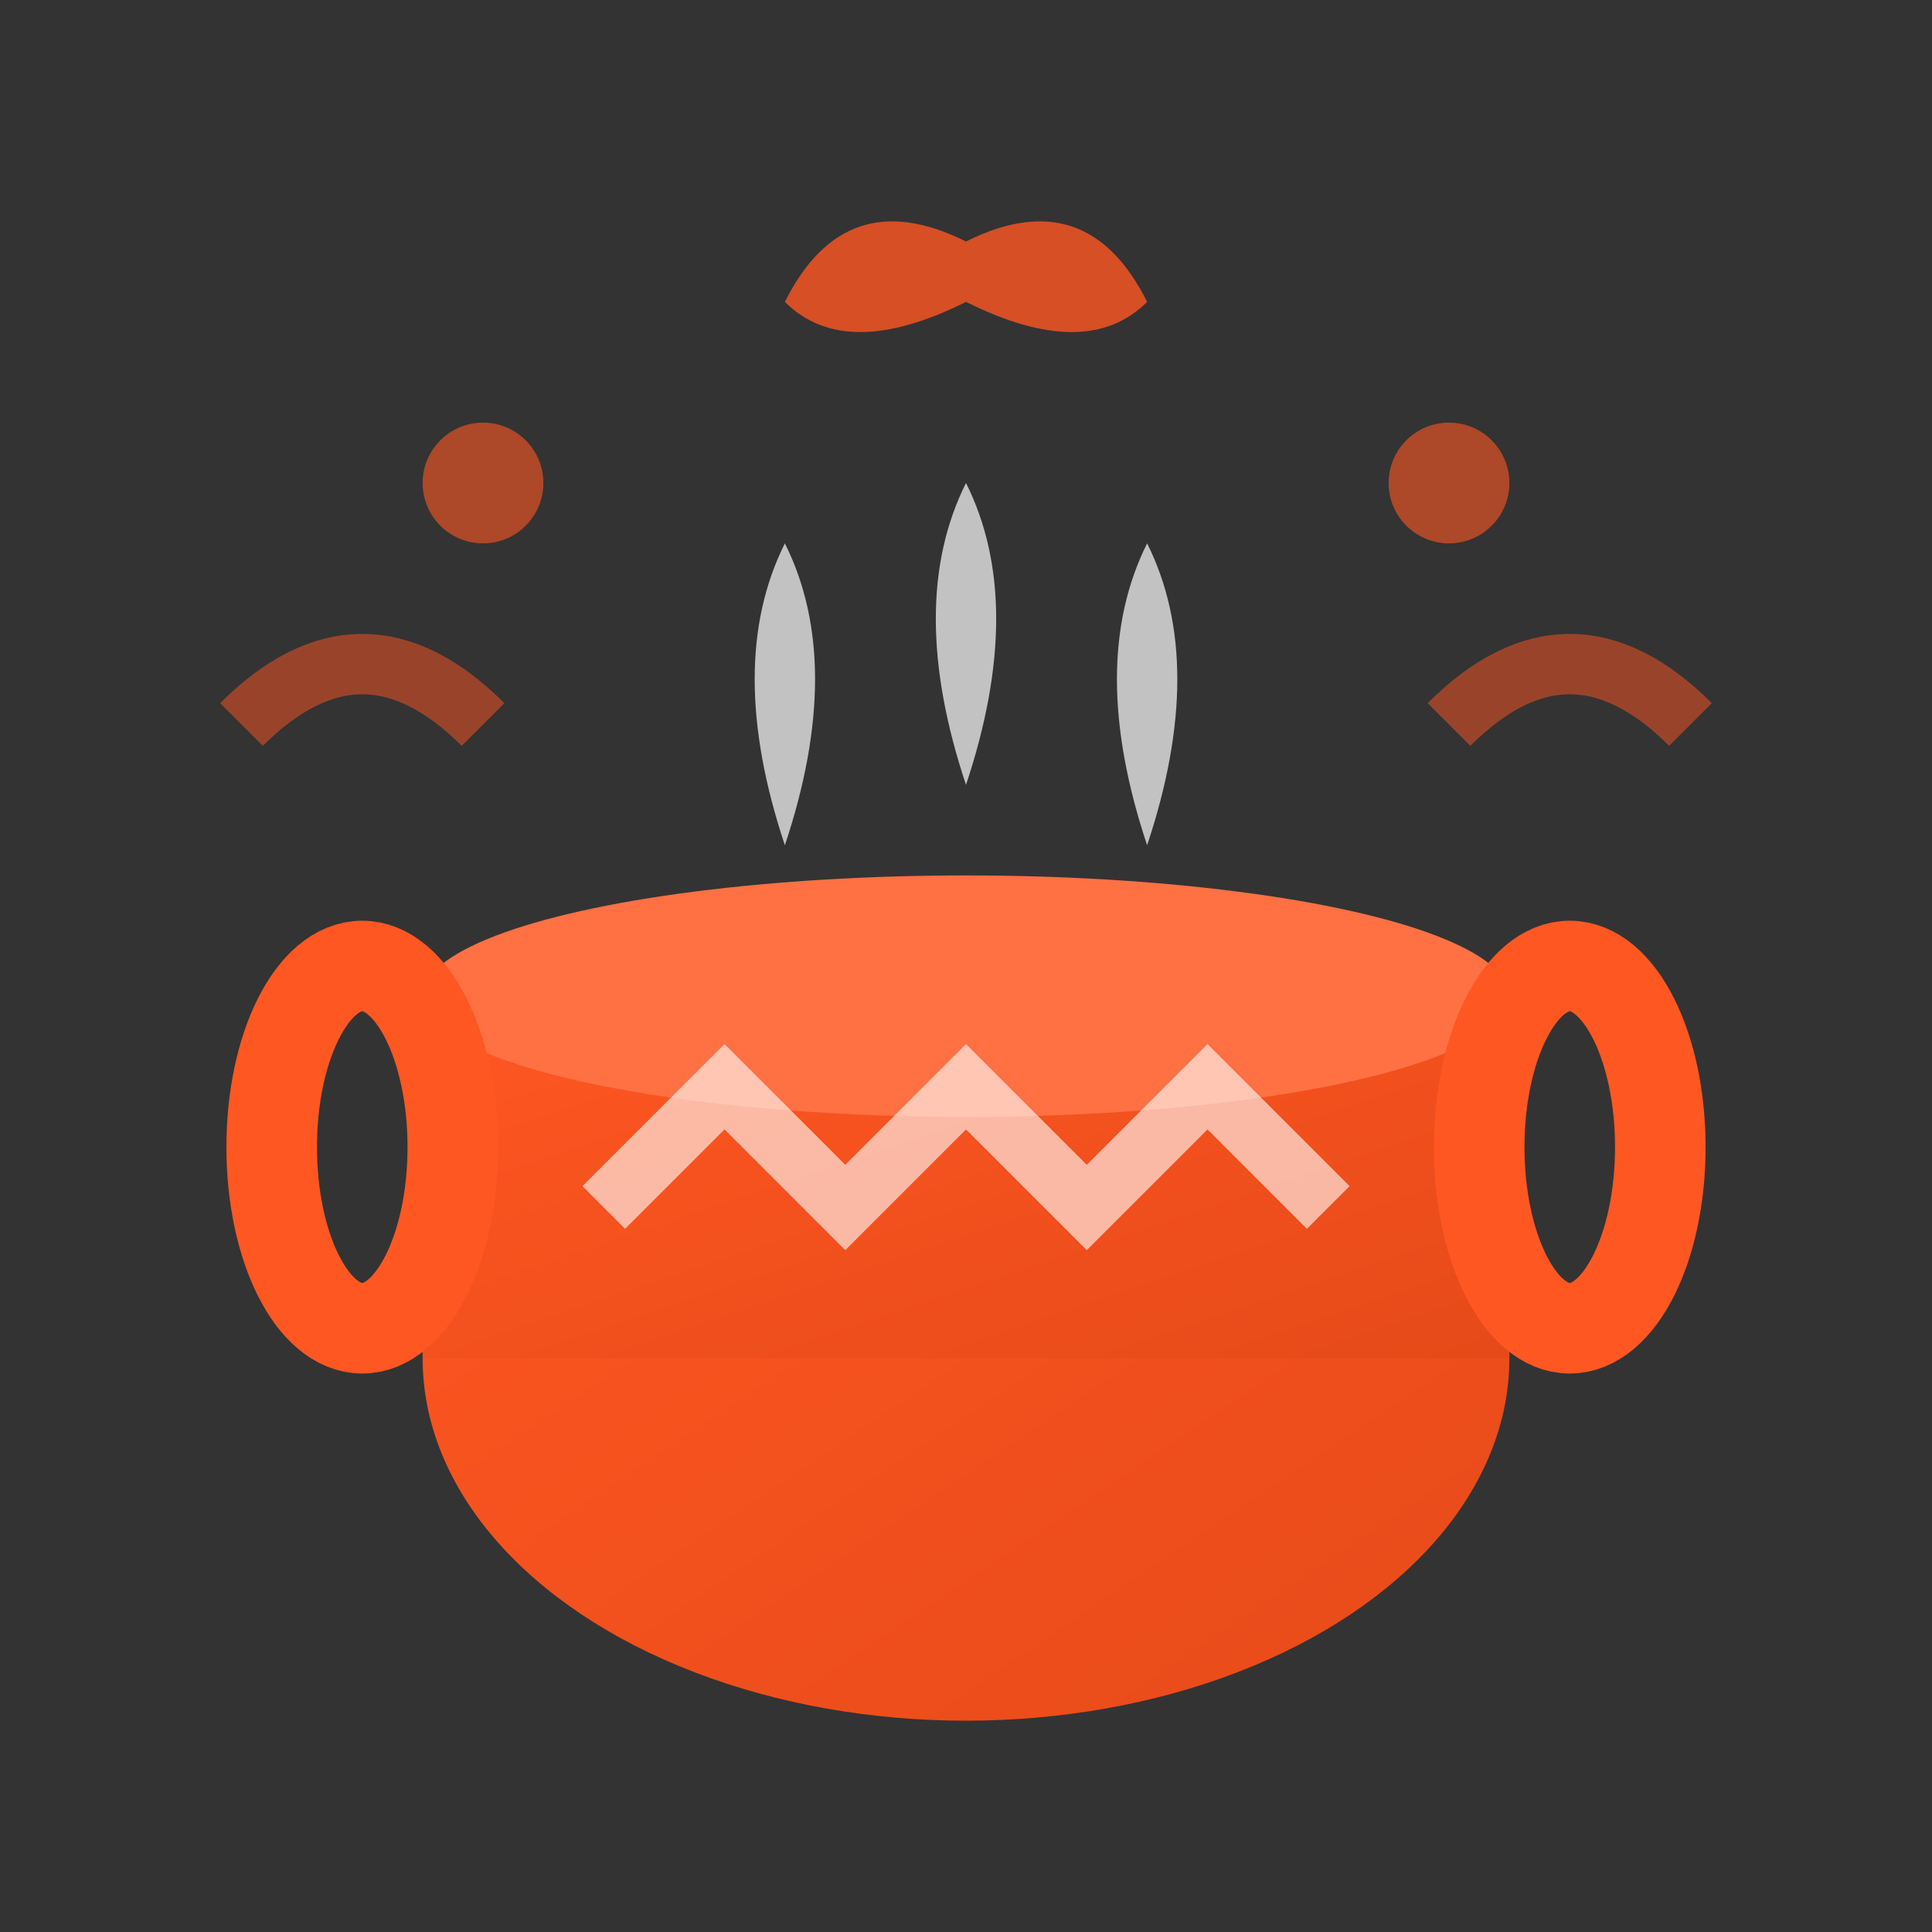
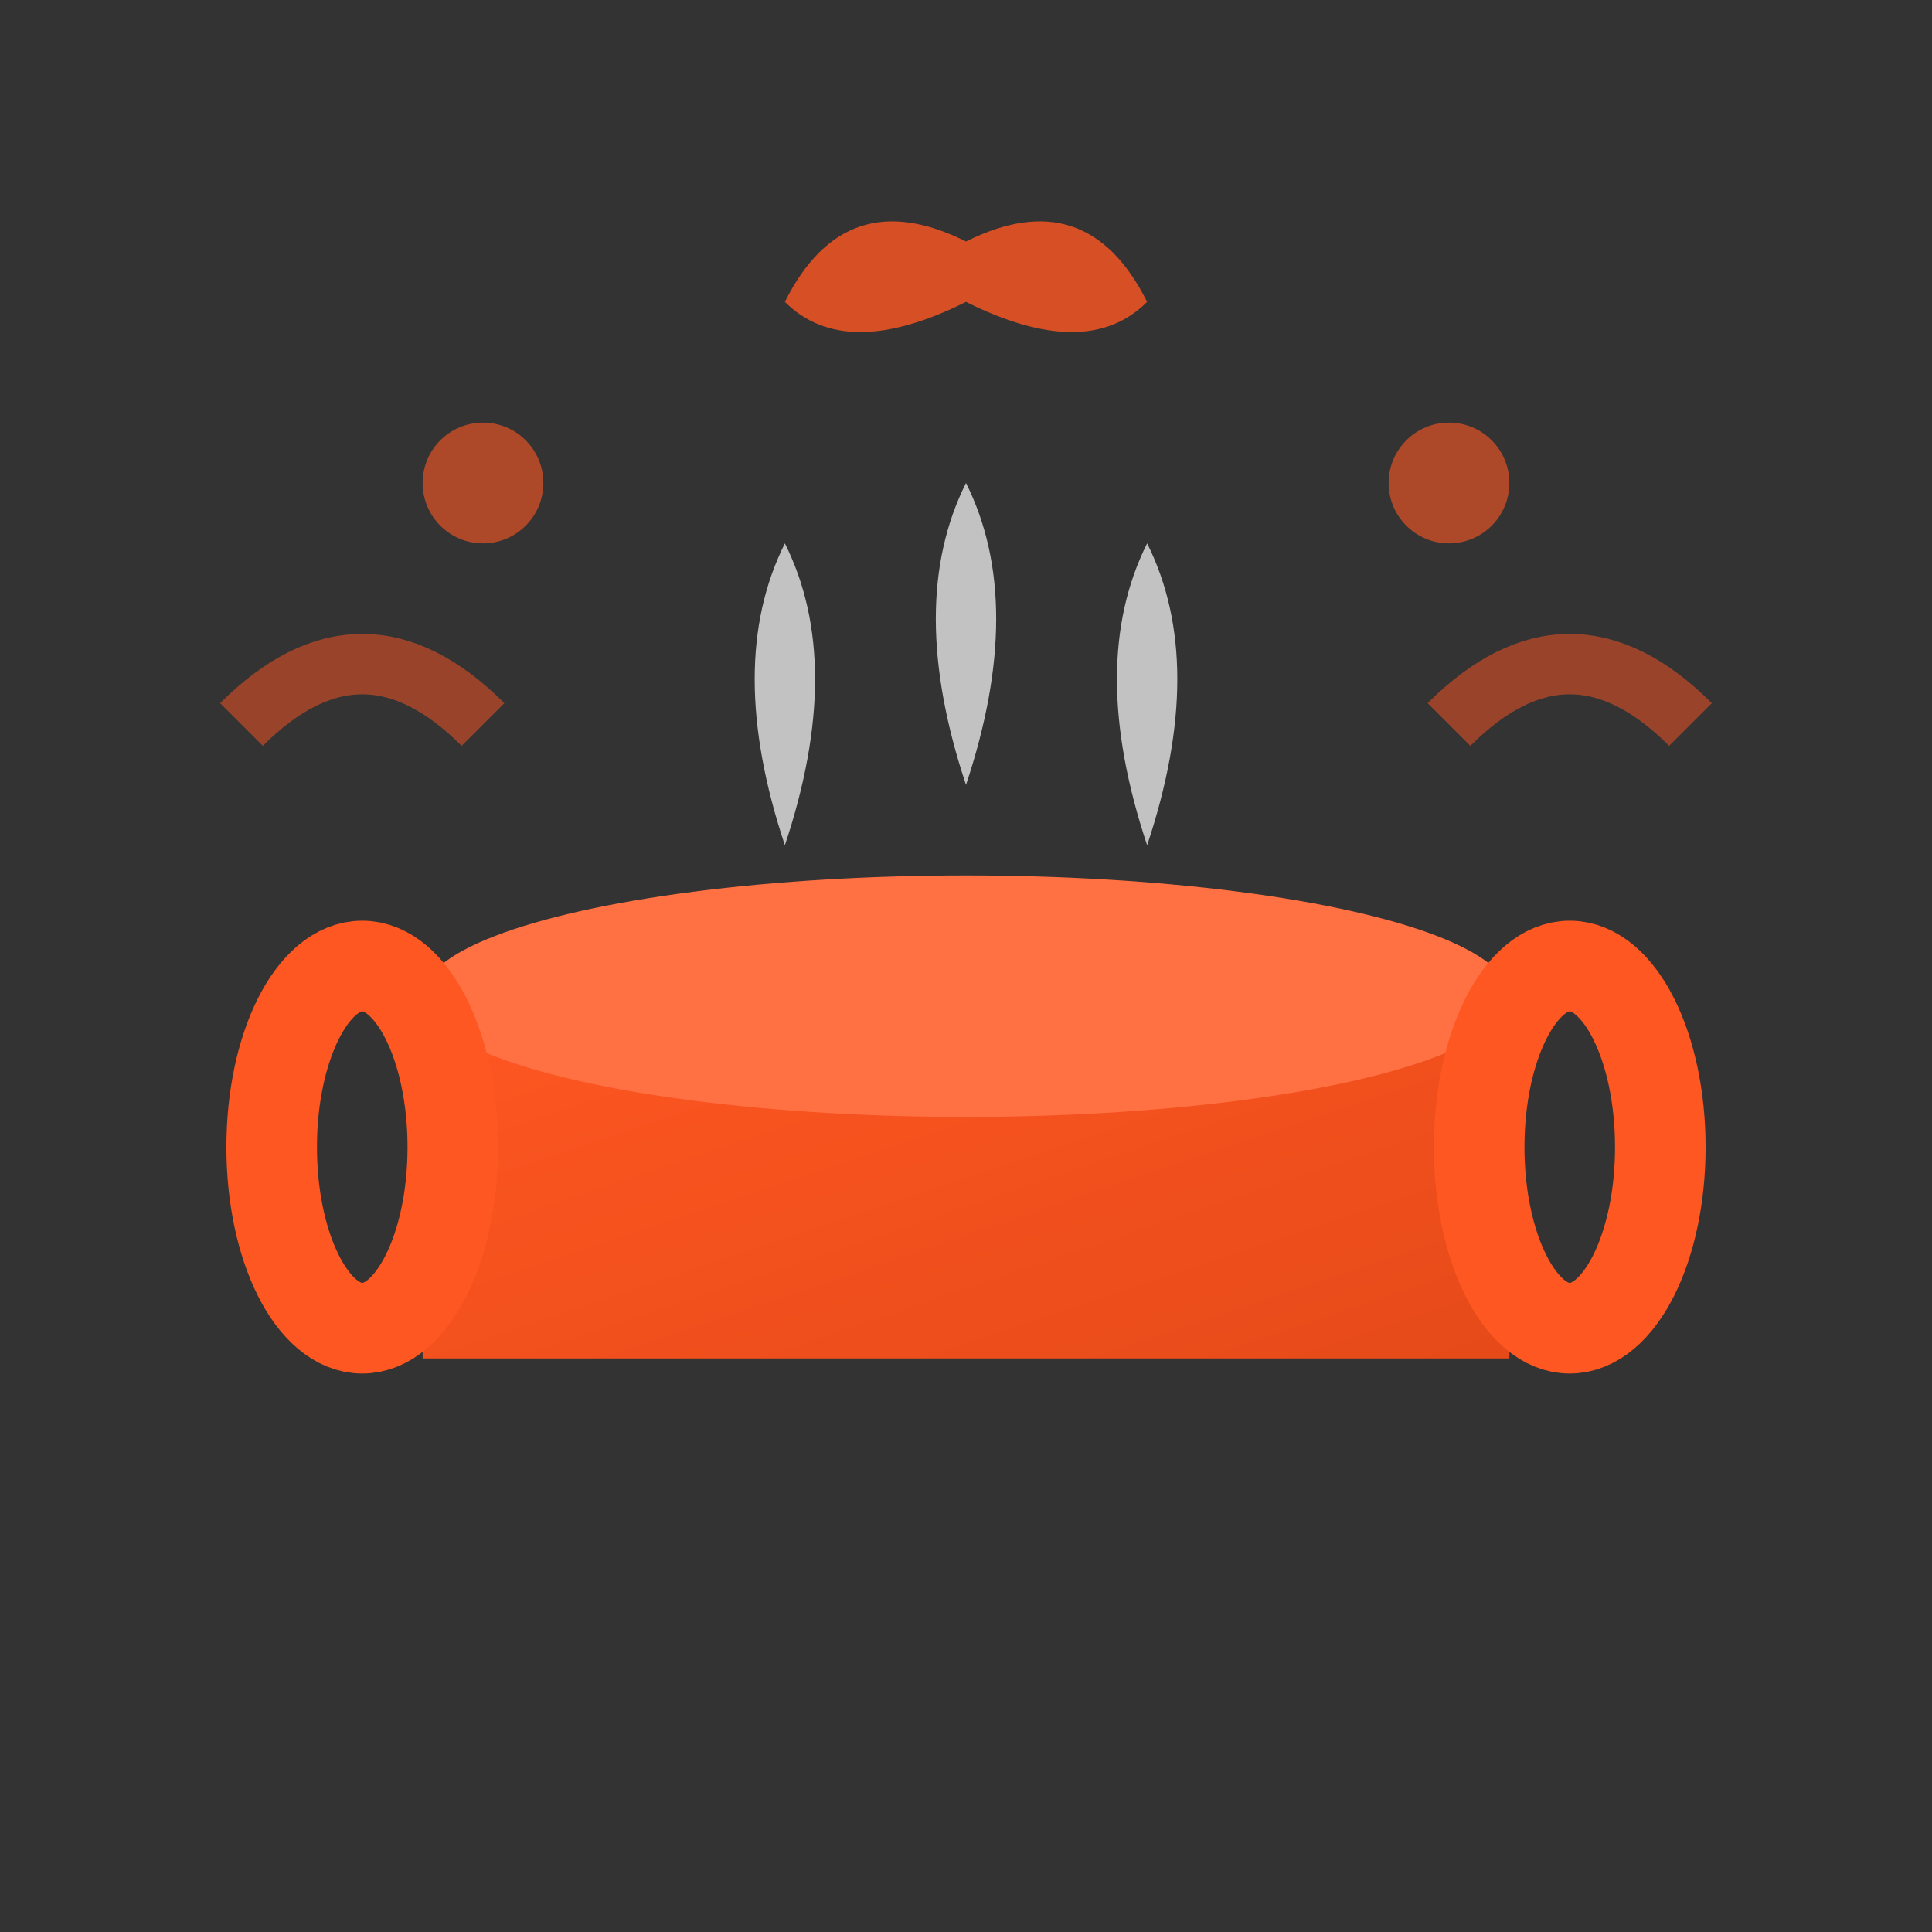
<svg xmlns="http://www.w3.org/2000/svg" width="64" height="64" viewBox="0 0 64 64" fill="none">
  <rect x="0" y="0" width="64" height="64" fill="#333333" stroke="none" />
  <defs>
    <linearGradient id="traditionalGrad" x1="0%" y1="0%" x2="100%" y2="100%">
      <stop offset="0%" style="stop-color:#FF5722" />
      <stop offset="100%" style="stop-color:#e64a19" />
    </linearGradient>
  </defs>
-   <ellipse cx="32" cy="45" rx="18" ry="12" fill="url(#traditionalGrad)" />
  <rect x="14" y="33" width="36" height="12" fill="url(#traditionalGrad)" />
  <ellipse cx="32" cy="33" rx="18" ry="4" fill="#ff7043" />
  <ellipse cx="12" cy="38" rx="3" ry="6" fill="none" stroke="#FF5722" stroke-width="3" />
  <ellipse cx="52" cy="38" rx="3" ry="6" fill="none" stroke="#FF5722" stroke-width="3" />
  <path d="M26 28 Q28 22 26 18 Q24 22 26 28" fill="white" opacity="0.7" />
  <path d="M32 26 Q34 20 32 16 Q30 20 32 26" fill="white" opacity="0.7" />
  <path d="M38 28 Q40 22 38 18 Q36 22 38 28" fill="white" opacity="0.7" />
-   <path d="M20 40 L24 36 L28 40 L32 36 L36 40 L40 36 L44 40" stroke="white" stroke-width="2" fill="none" opacity="0.6" />
  <path d="M32 8 Q28 6 26 10 Q28 12 32 10 Q36 12 38 10 Q36 6 32 8 Z M32 10 L32 14" fill="#FF5722" opacity="0.8" />
  <circle cx="16" cy="16" r="2" fill="#FF5722" opacity="0.6" />
  <circle cx="48" cy="16" r="2" fill="#FF5722" opacity="0.6" />
  <path d="M8 24 Q12 20 16 24" stroke="#FF5722" stroke-width="2" fill="none" opacity="0.5" />
  <path d="M48 24 Q52 20 56 24" stroke="#FF5722" stroke-width="2" fill="none" opacity="0.5" />
</svg>